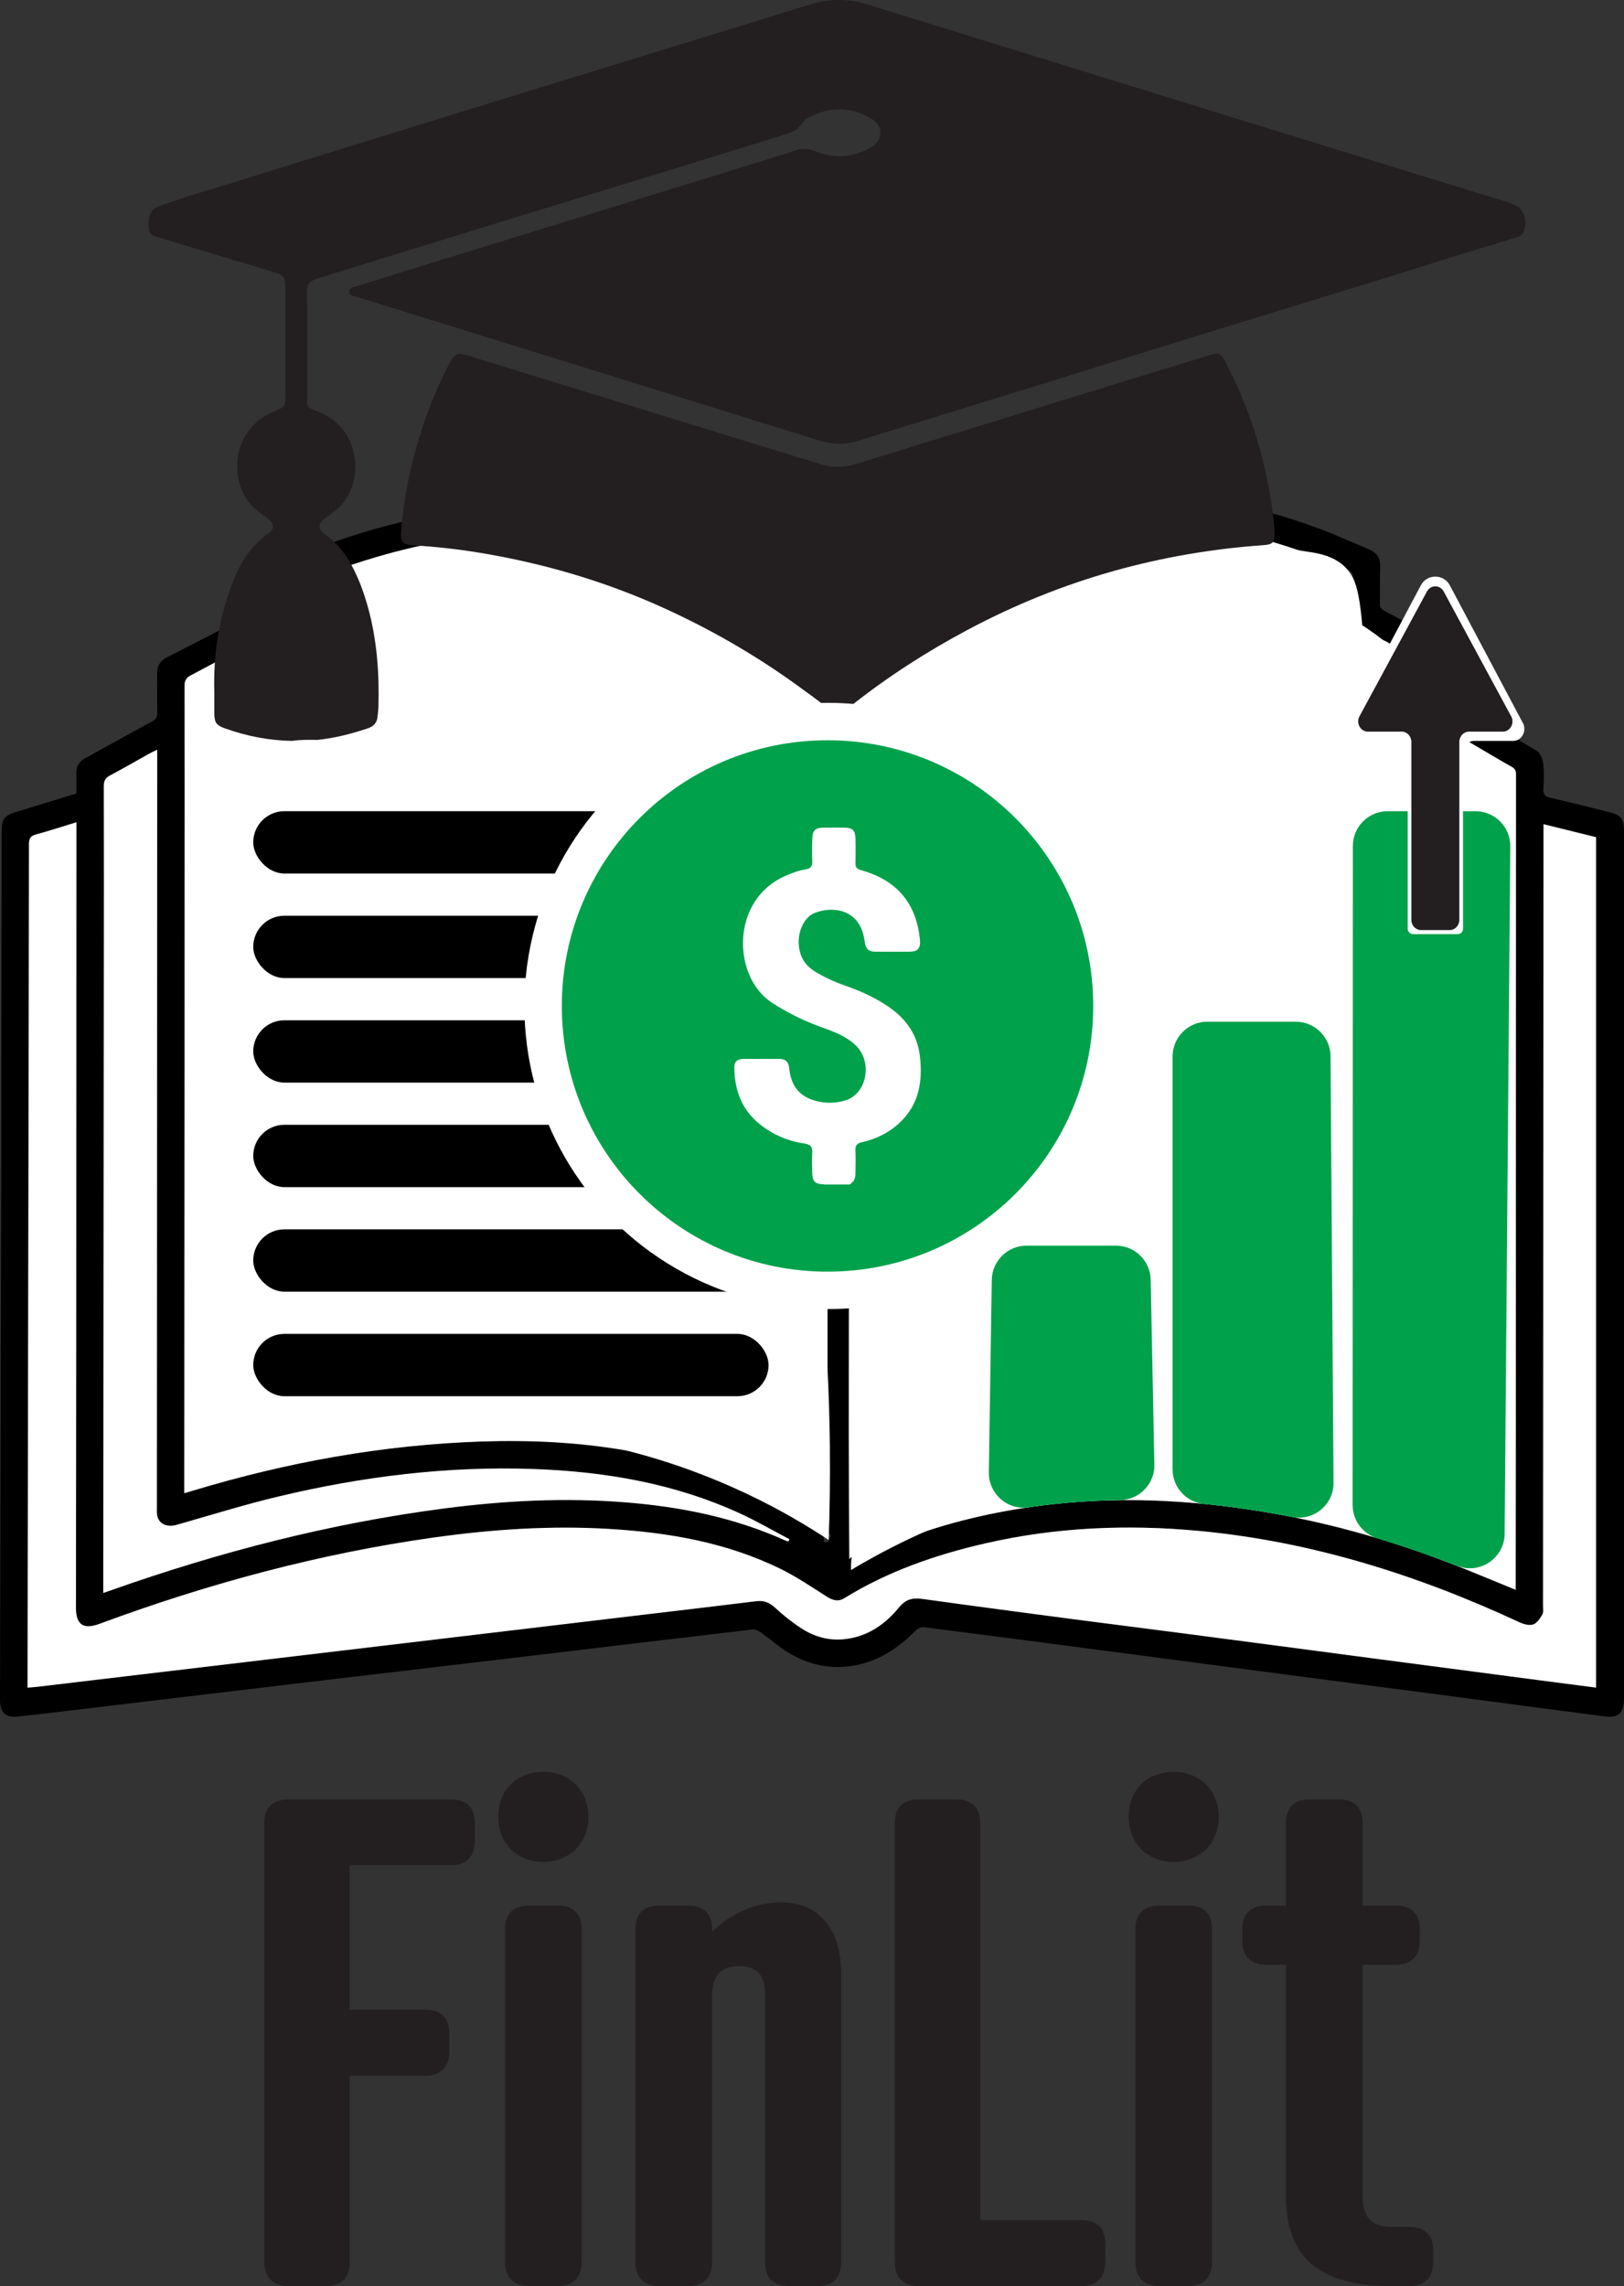
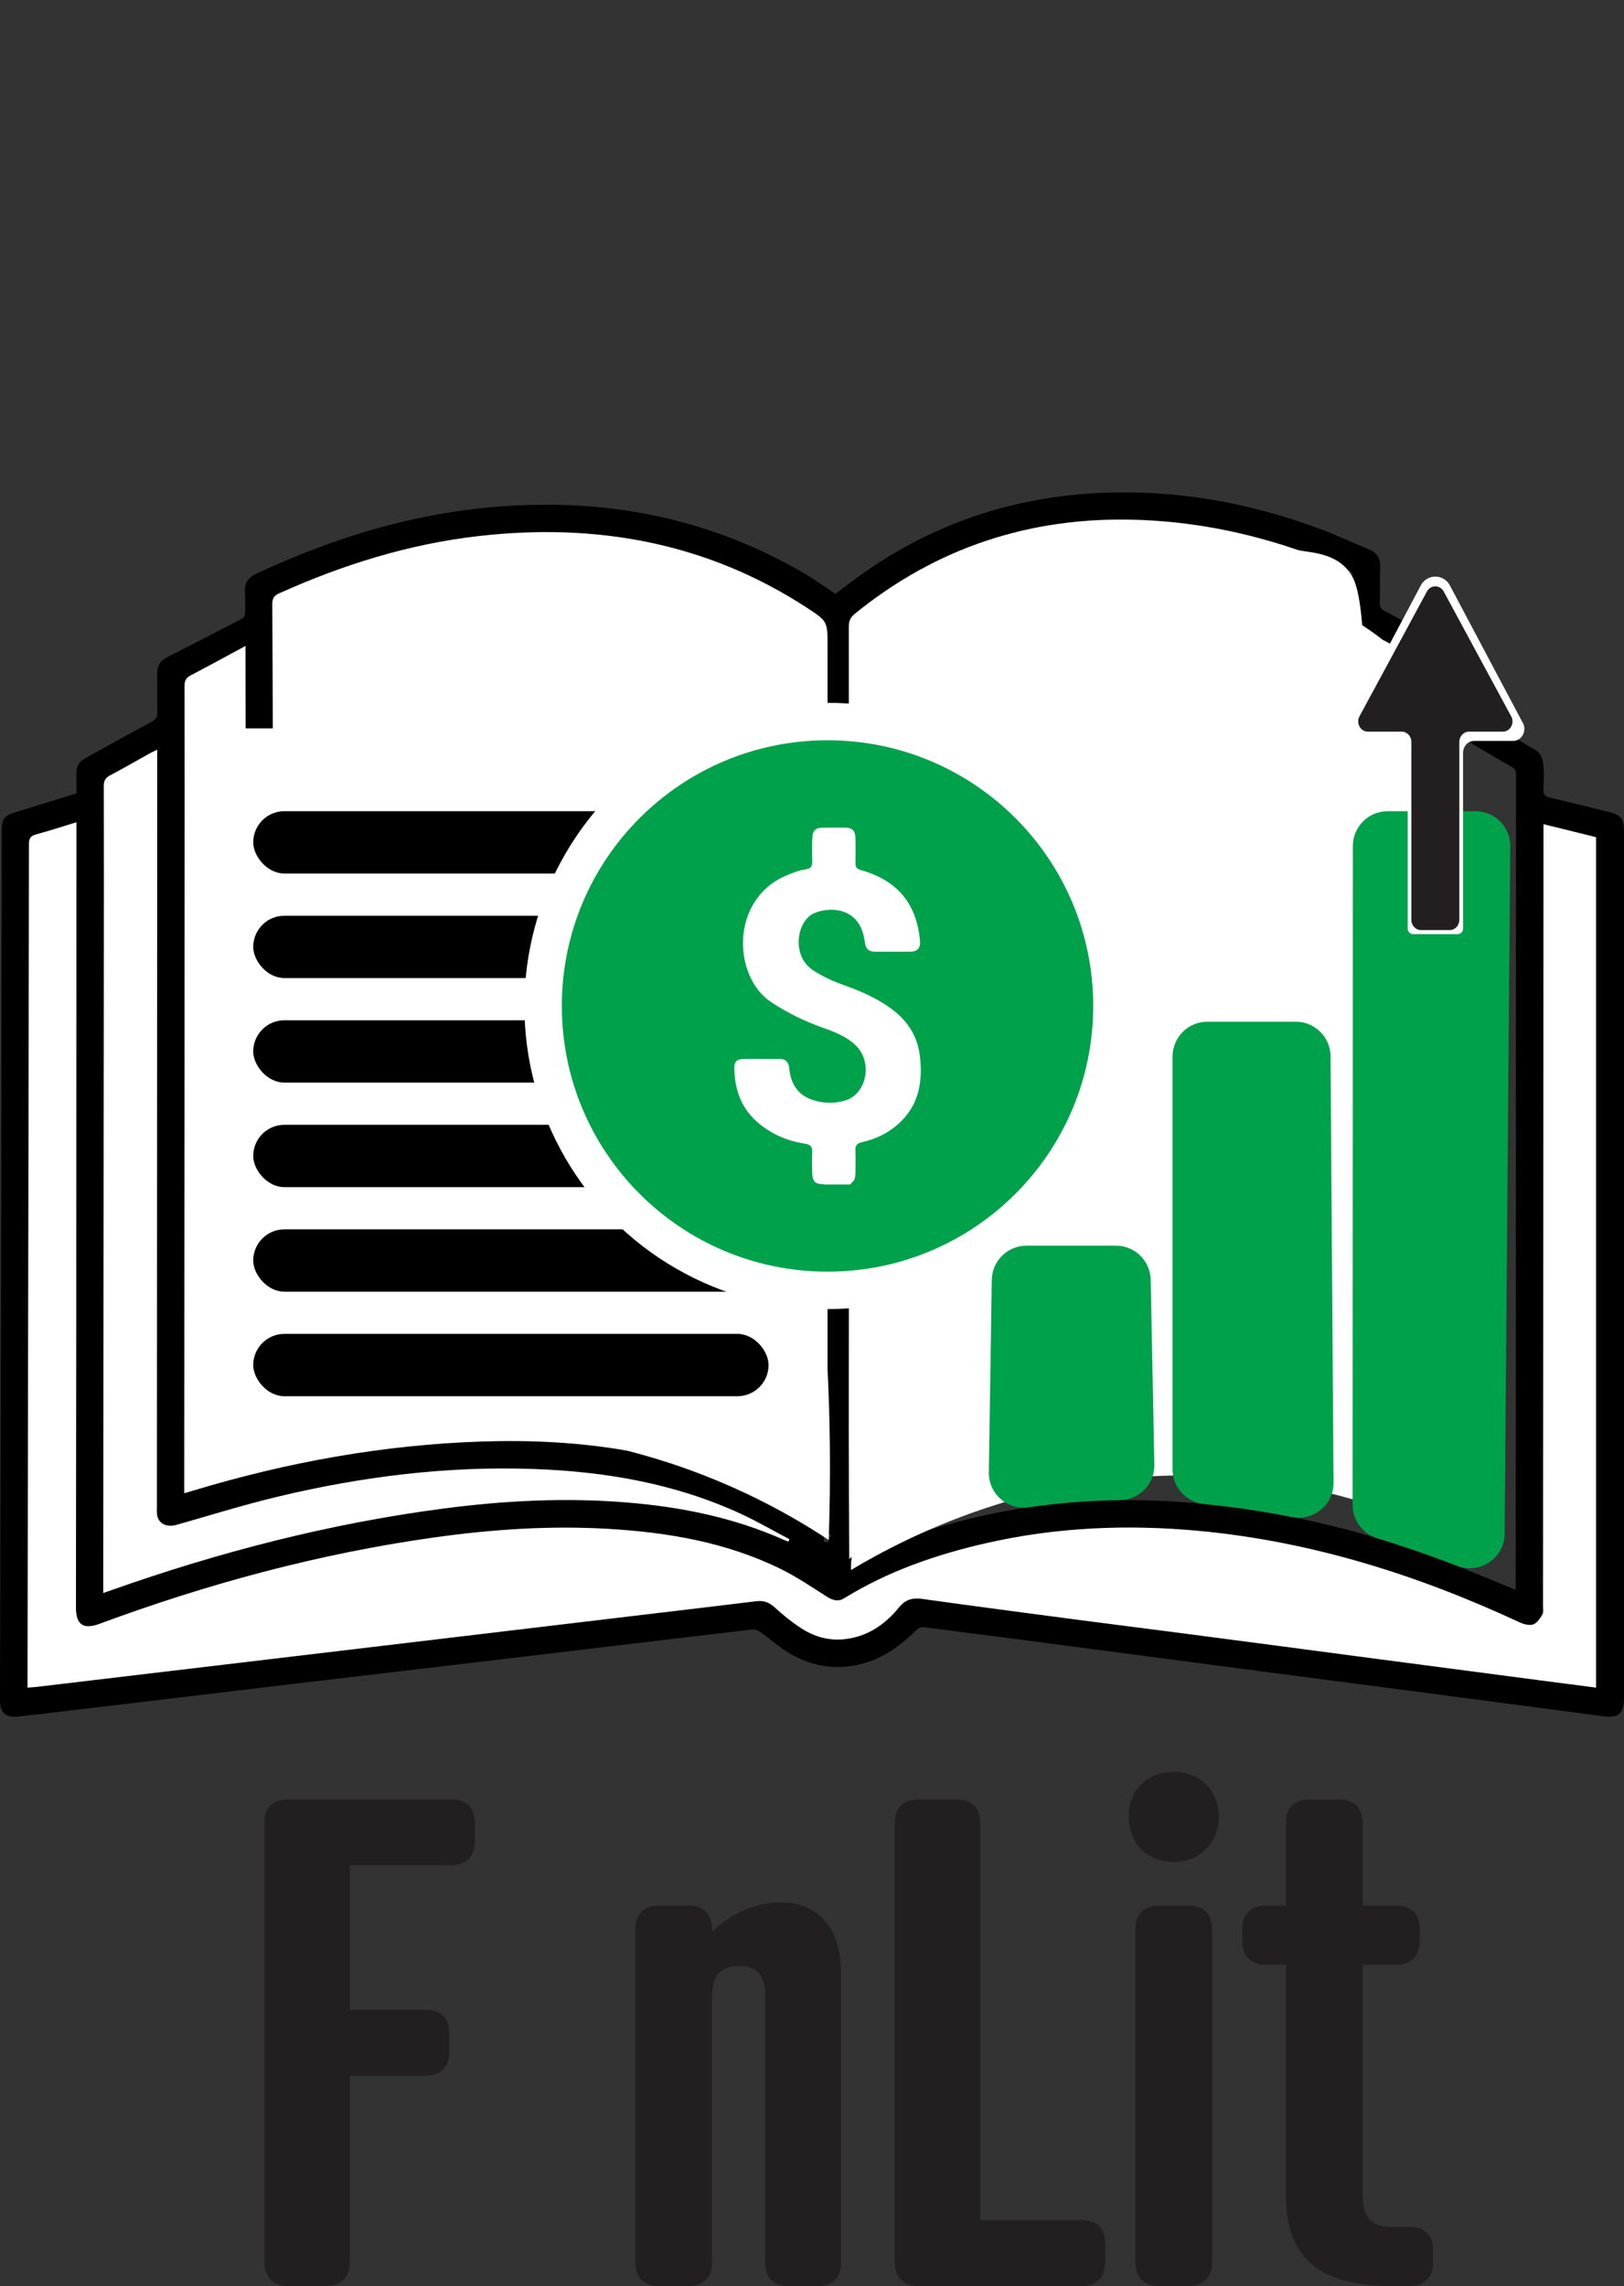
<svg xmlns="http://www.w3.org/2000/svg" viewBox="0 0 648.09 912.26">
  <rect x="0" y="0" width="648.09" height="912.26" fill="#333333" stroke="none" />
  <g fill="#231f20">
    <path d="m180.09 718.07c5.9 0 9.39 3.22 9.39 9.12v7.78c0 5.9-3.49 9.39-9.39 9.39h-40.5v57.67h30.31c5.9 0 9.39 3.22 9.39 9.12v7.78c0 5.9-3.49 9.39-9.39 9.39h-30.31v74.56c0 5.9-3.49 9.39-9.39 9.39h-15.29c-5.9 0-9.39-3.49-9.39-9.39v-175.68c0-5.9 3.49-9.12 9.39-9.12h65.18z" />
-     <path d="m216.84 707.07c10.46 0 17.97 7.51 17.97 17.97s-7.51 17.97-17.97 17.97-17.97-7.24-17.97-17.97 7.24-17.97 17.97-17.97zm15.28 195.8c0 5.9-3.49 9.39-9.39 9.39h-11.8c-5.9 0-9.39-3.49-9.39-9.39v-133.3c0-5.9 3.49-9.12 9.39-9.12h11.8c5.9 0 9.39 3.22 9.39 9.12z" />
    <path d="m335.65 903.14c0 5.63-3.22 9.12-9.12 9.12h-12.07c-5.9 0-9.12-3.49-9.12-9.12v-106.75c0-8.31-3.22-11.8-10.46-11.8s-10.73 3.75-10.73 12.34v106.21c0 5.63-3.49 9.12-9.39 9.12h-11.8c-5.9 0-9.39-3.49-9.39-9.12v-133.57c0-5.9 3.49-9.12 9.39-9.12h11.8c5.9 0 9.39 3.22 9.39 9.12v1.34c7.51-7.51 17.97-11.8 27.36-11.8 13.14 0 24.14 8.32 24.14 28.16z" />
    <path d="m391.17 885.98h40.5c5.9 0 9.39 3.22 9.39 9.12v7.78c0 5.9-3.49 9.39-9.39 9.39h-65.18c-5.9 0-9.39-3.49-9.39-9.39v-175.68c0-5.9 3.49-9.12 9.39-9.12h15.29c5.9 0 9.39 3.22 9.39 9.12v158.79z" />
    <path d="m468.41 707.07c10.46 0 17.97 7.51 17.97 17.97s-7.51 17.97-17.97 17.97-17.97-7.24-17.97-17.97 7.24-17.97 17.97-17.97zm15.29 195.8c0 5.9-3.49 9.39-9.39 9.39h-11.8c-5.9 0-9.39-3.49-9.39-9.39v-133.3c0-5.9 3.49-9.12 9.39-9.12h11.8c5.9 0 9.39 3.22 9.39 9.12z" />
    <path d="m513.2 760.45v-33.26c0-5.9 3.49-9.12 9.39-9.12h11.8c5.9 0 9.39 3.22 9.39 9.12v33.26h13.41c5.9 0 9.39 3.22 9.39 9.12v5.1c0 5.9-3.49 9.39-9.39 9.39h-13.41v91.73c0 8.58 2.95 12.87 11.53 12.87h7.24c5.9 0 9.39 3.22 9.39 9.12v5.1c0 5.9-3.49 9.39-9.39 9.39h-7.24c-28.97 0-42.11-11.53-42.11-35.67v-92.54h-8.05c-5.9 0-9.39-3.49-9.39-9.39v-5.1c0-5.9 3.49-9.12 9.39-9.12z" />
  </g>
  <path d="m642.14 324.07c-7.8-1.92-15.58-3.92-23.41-5.69-2.27-.51-2.96-1.46-2.82-3.72.2-3.31.34-6.68-.07-9.96-.22-1.81-1.17-4.23-2.58-5.08-9.08-5.48-18.34-10.68-27.64-15.78-1.45-.79-2.04-1.46-2.01-3.06.1-5.27.06-10.54.11-15.8.02-2.38-.65-4.46-2.81-5.66-9.35-5.2-18.71-10.41-28.16-15.41-1.59-.84-2.14-1.59-2.1-3.29.12-4.8-.04-9.61.14-14.41.13-3.43-1.28-5.63-4.37-6.92-6.3-2.64-12.5-5.52-18.88-7.93-29.68-11.17-60.31-16.46-92.08-14.44-32.65 2.07-62.54 12.19-89.5 30.79-4.25 2.94-8.33 6.12-12.6 9.28-2.16-1.48-4.34-3.02-6.57-4.48-2.24-1.47-4.49-2.92-6.81-4.26-37.81-21.86-78.69-29.53-121.88-26.02-33.62 2.73-65.35 12.47-95.8 26.71-3.19 1.49-4.71 3.61-4.54 7.11.14 2.86.15 5.73.05 8.59-.02.74-.46 1.84-1.04 2.15-10.06 5.25-20.15 10.44-30.26 15.58-2.71 1.38-3.84 3.51-3.8 6.49.07 5.18-.06 10.35.06 15.53.05 1.82-.55 2.71-2.19 3.59-8.95 4.8-17.8 9.78-26.7 14.68-2.34 1.29-3.45 3.21-3.4 5.87.04 2.67.01 5.34.01 8.11-8.13 2.5-16.06 4.93-24 7.37-4.81 1.47-5.81 2.78-5.82 7.69-.08 53.41-.15 106.83-.25 160.24-.13 62.1-.29 124.2-.42 186.3-.01 5.3 2.11 7.3 7.32 6.75 7.07-.75 14.13-1.61 21.19-2.45 30.26-3.6 60.52-7.24 90.78-10.83 27.24-3.24 54.49-6.42 81.73-9.66 33.11-3.94 66.21-7.92 99.33-11.8 1-.12 2.27.46 3.15 1.08 3.68 2.62 7.08 5.68 10.91 8.03 8.51 5.21 17.78 7.13 27.66 5.06 9.28-1.95 16.74-7.06 23.32-13.69.77-.78 2.18-1.53 3.19-1.4 23.73 3.01 47.44 6.13 71.16 9.25 24.63 3.23 49.26 6.49 73.89 9.73 20.24 2.65 40.48 5.28 60.71 7.94 21.98 2.89 43.95 5.84 65.93 8.68 5.7.74 7.81-1.28 7.81-7.06.01-115.42.01-230.85 0-346.28 0-4.86-1.19-6.35-5.94-7.52zm-59.72 277.27c.17-48.41.33-96.82.49-145.24.18-51.09.36-102.19.54-153.28.01-2.48 0-4.96 0-7.92 1.13.45 1.89.65 2.54 1.03 5.82 3.4 11.59 6.9 17.46 10.2 1.71.96 1.54 2.31 1.54 3.76-.01 26.43-.03 52.86-.03 79.28-.02 62.46-.02 124.92-.04 187.38 0 18.3-.03 36.6-.05 54.89v3.01c-9.25-3.76-17.99-7.5-26.85-10.89-22.04-8.42-44.61-15.03-67.84-19.22-29.78-5.38-59.74-7.42-89.92-4.08-19.53 2.16-38.62 6.29-57.12 13-.75.28-1.52.5-2.47.34.74-.4 1.45-.83 2.21-1.18 39.32-18.09 80.55-26.27 123.83-24.13 29.91 1.48 58.62 8.2 86.38 19.21 6.13 2.43 9.31.35 9.33-6.16zm-32.7-46.74c.14-44.81.27-89.62.41-134.43.17-54.15.33-108.3.51-162.45 0-.8.08-1.59.15-2.77 1.06.48 1.9.79 2.67 1.22 5.79 3.26 11.55 6.58 17.38 9.79 1.5.82 1.96 1.84 1.95 3.52-.2 40.93-.36 81.86-.52 122.8-.08 22.55-.17 45.09-.25 67.64-.17 44.07-.33 88.15-.49 132.22v2.91c-59.82-22.01-119.95-24.08-180.79-5.93 4.54-1.67 9.06-3.4 13.63-5 29.57-10.33 59.84-17.67 91.02-20.99 15.63-1.67 31.32-2.37 47.05-1.59 5.22.26 7.26-1.64 7.28-6.94zm-476.19 37.09c.05-77.81.09-155.62.13-233.43.02-28.18.05-56.36-.02-84.54-.01-2.17.67-3.29 2.56-4.27 7.03-3.65 13.97-7.48 21.75-11.67v5.53c.03 10.77.06 21.54.09 32.31 3.6-.46 7.22-.36 10.84-.32-.05-18.07-.09-36.14-.21-54.2-.02-2.25.64-3.37 2.75-4.32 25.43-11.44 51.82-19.69 79.57-22.85 46.83-5.33 90.93 2.52 130.96 28.57 8.35 5.44 8.29 5.54 8.29 15.36v54.19h8.22c.11 0 .21.03.3.06 0-20.72 0-41.44-.01-62.17 0-2.28.75-3.68 2.49-5.09 32.52-26.35 69.74-38.59 111.49-37.44 22.25.61 43.85 4.76 64.86 11.96 6.79 2.33 13.38 5.28 20.09 7.87 1.6.62 2.22 1.51 2.21 3.28-.2 47.95-.35 95.91-.51 143.87-.12 35.39-.27 70.78-.37 106.17-.06 22.45-.06 44.9-.1 67.36 0 .72-.09 1.44-.15 2.37-71.1-.92-136.91 18.06-199.82 50.06-.05-1.14-.14-2.09-.14-3.05 0-47.66 0-95.32 0-142.98h-8.55v143.65c.27.15.47.41.47.82v12.88c.18.17.36.33.54.5.64.63.14 1.5-.54 1.66v.7c0 1.29-2 1.29-2 0v-1.99c-4.98-4.57-10.98-7.94-17.06-10.82-3.33-1.58-6.59-3.15-9.75-5.07-3.28-1.99-6.5-4.06-9.98-5.7-.42-.2-.55-.55-.5-.89-6.1-2.03-12.16-4.18-18.34-5.95-26.36-7.57-53.36-9.78-80.64-8.89-39.37 1.29-77.8 8.24-115.46 19.62-1.04.31-2.07.62-3.47 1.04v-4.2zm-32.33 40.03c.07-80.76.15-161.52.22-242.28.02-25.23.06-50.45-.01-75.67 0-2.14.61-3.32 2.5-4.32 5.38-2.85 10.65-5.91 15.98-8.88.78-.43 1.61-.78 2.84-1.37v3.87c-.05 99.43-.1 198.85-.14 298.28 0 1.19-.09 2.43.16 3.58.71 3.3 3.95 4.66 7.7 3.6 13.67-3.88 27.25-8.13 41.07-11.41 33.29-7.93 67.04-12.1 101.34-10.88 28.57 1.01 56.39 5.75 82.58 17.8 6.67 3.07 13.06 6.79 19.57 10.22-.13.3-.26.61-.39.92-.58-.22-1.16-.4-1.72-.64-20.06-8.98-41.23-13.22-63.01-14.99-24.33-1.97-48.57-.73-72.71 2.43-45.49 5.94-89.66 17.34-132.87 32.64-.86.3-1.72.59-3.11 1.07zm595.75 41.74c-6.68-.86-13.17-1.7-19.65-2.55-23.35-3.07-46.7-6.14-70.05-9.21-24.63-3.25-49.26-6.52-73.89-9.74-15.02-1.97-30.05-3.83-45.06-5.81-20.05-2.64-40.1-5.29-60.13-8.08-3.92-.55-6.74.11-9.42 3.4-5.64 6.92-12.75 11.76-21.97 12.68-6.13.61-11.8-1.02-16.87-4.29-3.78-2.43-7.35-5.29-10.65-8.34-2.26-2.09-4.48-2.92-7.47-2.55-14.67 1.82-29.35 3.53-44.02 5.27-22.47 2.68-44.94 5.36-67.41 8.03-24.31 2.89-48.61 5.78-72.92 8.67-22.37 2.66-44.74 5.31-67.11 7.97-11.83 1.41-23.66 2.82-35.49 4.22-1.17.14-2.35.21-3.85.33v-2.92c.06-36.78.11-73.56.18-110.34.14-74.48.31-148.97.39-223.45 0-2.32.74-3.19 2.86-3.78 5.24-1.43 10.4-3.11 16.07-4.84v3.81c-.03 66.81-.04 133.63-.07 200.45-.02 36.41-.08 72.82-.12 109.23 0 6.76 3.01 8.76 9.36 6.41 43.33-16.05 87.73-28.04 133.55-34.48 23.09-3.24 46.31-4.81 69.65-3.43 23.87 1.41 47.19 5.4 68.86 16.08 6.35 3.13 12.26 7.17 18.26 10.97 2.32 1.47 4.51 2.12 6.95.62 17.41-10.75 36.47-17.34 56.28-21.89 28.08-6.45 56.5-7.66 85.12-4.99 44.95 4.19 87.28 17.54 128.03 36.47 1.64.77 3.87 1.4 5.45.89 1.52-.49 2.77-2.39 3.7-3.94.54-.91.28-2.34.28-3.53.04-38.26.06-76.52.08-114.78.03-64.51.06-129.01.09-193.51v-3.6c7.19 1.78 14.06 3.47 20.99 5.18z" />
  <path d="m30.49 328.13v3.81c-.02 66.82-.03 133.63-.07 200.45-.02 36.41-.08 72.82-.11 109.23 0 6.76 3.01 8.76 9.35 6.41 43.34-16.05 87.74-28.04 133.55-34.48 23.1-3.24 46.32-4.81 69.65-3.43 23.87 1.41 47.19 5.4 68.86 16.08 6.35 3.13 12.25 7.17 18.25 10.97 2.33 1.47 4.51 2.13 6.95.62 17.42-10.75 36.47-17.34 56.28-21.89 28.08-6.45 56.5-7.65 85.13-4.99 44.94 4.19 87.27 17.54 128.02 36.47 1.65.77 3.88 1.39 5.45.89 1.52-.49 2.77-2.39 3.7-3.94.55-.91.29-2.34.29-3.54.03-38.26.06-76.52.08-114.78.03-64.5.06-129.01.09-193.51 0-1.1 0-2.19 0-3.59 7.19 1.77 14.06 3.47 20.99 5.18v339.37c-6.69-.87-13.17-1.7-19.66-2.55-23.35-3.07-46.7-6.14-70.05-9.21-24.63-3.25-49.26-6.52-73.89-9.74-15.02-1.97-30.04-3.83-45.06-5.81-20.05-2.64-40.1-5.29-60.13-8.08-3.92-.55-6.74.11-9.42 3.4-5.64 6.92-12.74 11.76-21.96 12.68-6.14.61-11.81-1.02-16.87-4.28-3.78-2.44-7.35-5.29-10.65-8.35-2.25-2.08-4.47-2.91-7.47-2.54-14.67 1.81-29.35 3.52-44.02 5.27-22.47 2.67-44.94 5.35-67.41 8.03-24.3 2.89-48.61 5.79-72.91 8.67-22.37 2.66-44.74 5.31-67.11 7.97-11.83 1.41-23.66 2.82-35.49 4.22-1.17.14-2.35.2-3.85.33 0-1.13 0-2.03 0-2.92.06-36.78.11-73.56.18-110.34.14-74.48.31-148.97.39-223.45 0-2.32.74-3.2 2.87-3.78 5.23-1.43 10.4-3.12 16.06-4.84z" fill="#fff" />
  <path d="m314.62 615.17c-.57-.21-1.16-.39-1.71-.64-20.06-8.97-41.23-13.22-63.01-14.98-24.34-1.97-48.58-.73-72.72 2.42-45.49 5.94-89.66 17.35-132.86 32.64-.86.3-1.73.59-3.11 1.07 0-1.5 0-2.74 0-3.97.07-80.76.15-161.52.22-242.28.02-25.22.06-50.45-.01-75.67 0-2.14.61-3.32 2.5-4.32 5.38-2.85 10.66-5.91 15.98-8.88.78-.43 1.61-.78 2.84-1.37v3.87c-.05 99.42-.1 198.85-.14 298.27 0 1.2-.09 2.43.16 3.59.71 3.29 3.95 4.66 7.7 3.59 13.67-3.88 27.26-8.13 41.07-11.41 33.29-7.92 67.05-12.09 101.34-10.88 28.58 1.01 56.39 5.75 82.58 17.8 6.68 3.07 13.06 6.8 19.58 10.22-.13.31-.26.61-.4.92z" fill="#fff" />
-   <path d="m604.87 634.44c-9.25-3.76-17.98-7.49-26.85-10.88-22.04-8.43-44.61-15.03-67.84-19.23-29.78-5.38-59.74-7.41-89.92-4.07-19.53 2.16-38.62 6.28-57.11 13-.75.27-1.53.5-2.48.34.74-.4 1.46-.84 2.22-1.19 39.32-18.08 80.55-26.27 123.83-24.13 29.91 1.48 58.61 8.2 86.38 19.22 6.13 2.43 9.31.35 9.33-6.16.17-48.41.32-96.83.49-145.24.18-51.1.36-102.19.54-153.29 0-2.48 0-4.96 0-7.91 1.13.45 1.89.65 2.54 1.03 5.82 3.4 11.59 6.9 17.46 10.2 1.71.96 1.53 2.31 1.53 3.76 0 26.43-.02 52.85-.03 79.28-.01 62.46-.02 124.92-.04 187.38 0 18.3-.03 36.59-.05 54.89v3.01z" fill="#fff" />
  <path d="m390.74 589.11c4.54-1.67 9.06-3.4 13.63-5 29.57-10.33 59.84-17.67 91.02-20.99 15.64-1.66 31.32-2.37 47.05-1.59 5.22.26 7.26-1.64 7.28-6.94.14-44.81.28-89.62.41-134.43.17-54.15.33-108.3.5-162.44 0-.8.08-1.6.15-2.77 1.07.48 1.9.79 2.67 1.22 5.8 3.26 11.55 6.58 17.38 9.79 1.5.83 1.96 1.84 1.96 3.52-.21 40.93-.36 81.87-.52 122.8-.09 22.55-.17 45.09-.26 67.64-.16 44.07-.32 88.15-.48 132.22v2.91c-59.82-22.01-119.95-24.08-180.79-5.93z" fill="#fff" />
-   <circle cx="330.24" cy="410.85" fill="#fff" r="106.03" />
  <path d="m544.81 250.27c-.39-.26-.79-.49-1.19-.75-.7-8.72-1.88-15.48-3.74-18.99-.95-1.79-2.21-3.28-2.21-3.28-6.14-7.24-16.77-6.73-20.09-7.87-21.01-7.2-42.61-11.35-64.86-11.96-41.75-1.15-78.97 11.09-111.49 37.44-1.74 1.41-2.49 2.81-2.49 5.09 0 20.72 0 41.44.01 62.17.87.27.87 1.61 0 1.88.01 46.11.03 92.23.03 138.34h.1c1.29 0 1.29 2 0 2h-.1v44.21c0 43.39-.15 63.93 0 98.77.05 10.66.1 19.35.14 24.85.31-.3.64-.61.96-.92-.25 1.96-.31 3.76-.26 5.29 22.31-13.39 80.55-44.12 156.65-36.59 36.85 3.64 66.18 15.1 85.97 24.98.4-106.34.8-212.68 1.2-319.02-6.3-13.27-17.9-31.94-38.64-45.63z" fill="#fff" />
  <path d="m460.68 584.47c.15 7.71-6 14.07-13.72 14.16-5.86.07-12.04.33-18.51.85-6.31.5-12.31 1.2-17.99 2.04-8.44 1.24-15.97-5.43-15.84-13.97.39-25.59.78-51.19 1.17-76.78.12-7.59 6.3-13.68 13.89-13.68h35.64c7.57 0 13.74 6.05 13.89 13.62.49 24.59.97 49.18 1.46 73.76z" fill="#00a14b" />
  <path d="m532.18 591.71c.06 8.79-7.97 15.37-16.6 13.66-4.68-.93-9.52-1.79-14.54-2.57-7.11-1.11-13.96-1.96-20.51-2.61-7.14-.7-12.59-6.66-12.59-13.83v-164.75c0-7.67 6.22-13.89 13.89-13.89h35.26c7.64 0 13.84 6.16 13.89 13.8.4 56.73.79 113.47 1.19 170.2z" fill="#00a14b" />
  <path d="m600.47 612.03c-.08 9.69-9.81 16.36-18.85 12.87-3.8-1.47-7.69-2.91-11.69-4.33-6.96-2.47-13.73-4.69-20.28-6.69-5.86-1.79-9.86-7.17-9.86-13.3.03-87.66.06-175.31.09-262.97 0-7.67 6.22-13.89 13.89-13.89h35.05c7.72 0 13.96 6.29 13.89 14.01-.75 91.43-1.51 182.87-2.26 274.3z" fill="#00a14b" />
  <path d="m331.18 577.48c-.11-10.56-.43-21-.94-31.34v-91.81h-1.2c-1.29 0-1.29-2 0-2h1.2v-138.28h-.77c-1.29 0-1.29-2 0-2h.77v-54.2c0-9.82.06-9.92-8.28-15.35-40.04-26.06-84.13-33.91-130.97-28.57-27.75 3.16-54.14 11.41-79.57 22.85-2.11.95-2.76 2.07-2.75 4.33.1 16.52.15 33.04.2 49.56h-10.84c-.02-9.12-.05-18.24-.07-27.36 0-1.59 0-3.19 0-5.53-7.78 4.2-14.72 8.02-21.76 11.68-1.89.98-2.56 2.1-2.56 4.27.07 28.18.04 56.36.02 84.54-.04 77.81-.09 155.62-.13 233.42v4.2c1.4-.42 2.43-.72 3.46-1.03 37.66-11.38 76.09-18.33 115.46-19.62 19.35-.63 38.56.31 57.5 3.6 36.23 9.16 63.49 24.27 80.76 35.7.43-12.14.59-24.49.46-37.05z" fill="#fff" />
  <rect height="24.88" rx="12.44" width="174.6" x="101.06" y="323.71" />
  <rect height="24.88" rx="12.44" width="174.6" x="101.06" y="365.43" />
  <rect height="24.88" rx="12.44" width="174.6" x="101.06" y="407.15" />
  <rect height="24.88" rx="12.44" width="174.6" x="101.06" y="448.86" />
  <rect height="24.88" rx="12.44" width="205.65" x="101.06" y="490.58" />
  <rect height="24.88" rx="12.44" width="205.65" x="101.06" y="532.3" />
-   <path d="m602.89 81.1c-4.93-1.68-9.95-3.09-14.93-4.63-25.42-7.84-50.83-15.67-76.25-23.51-26.07-8.04-52.14-16.09-78.2-24.15-29.21-9.03-58.4-18.11-87.61-27.12-7.12-2.19-14.34-2.27-21.49-.19-7.24 2.11-14.41 4.41-21.62 6.63-30.6 9.4-61.21 18.79-91.8 28.21-25.42 7.83-50.82 15.71-76.23 23.57-12.25 3.79-24.52 7.5-36.72 11.42-11.48 3.69-23.19 6.67-34.49 10.93-2.64.99-4.02 2.73-4.2 5.48-.07 1.02-.06 2.06-.04 3.08.03 2 1.1 3.08 2.99 3.64 15.76 4.72 31.51 9.47 47.26 14.22 3.65 1.1 4.31 2.01 4.32 5.91v43.61c0 3.74-.44 4.34-3.99 5.77-5.82 2.34-10.29 6.1-13.04 11.88-4.08 8.57-2.5 20.72 4.99 27.28 1.66 1.46 3.46 2.68 5.22 3.98 2.35 1.74 2.49 4.07.26 5.6-7.07 4.87-11.39 11.77-14.42 19.56-5.33 13.71-7.84 27.94-7.37 44.11 0 1.91-.04 5.27.01 8.63.06 3.39.91 4.46 4.06 5.6 8.8 3.18 17.78 4.89 26.96 5.06.05-.02.1-.04.15-.04 3.31-.46 6.64-.42 9.96-.37.05 0 .1 0 .14-.01 6.85-.71 13.48-2.42 20-4.61 2.13-.71 3.55-2.06 3.82-4.37.18-1.5.36-3 .4-4.5.34-13.15-.58-26.17-4.05-38.92-1.9-6.97-4.38-13.73-8.2-19.9-2.33-3.75-5.29-6.99-8.9-9.58-3.15-2.26-3.09-4.53.13-6.76 1.3-.9 2.59-1.81 3.81-2.8 10.59-8.56 9.43-24.21 3.33-31.98-3.07-3.91-7.01-6.5-11.64-8.12-1.6-.56-2.94-1.34-2.94-3.23-.03-5.96 0-11.92 0-17.88 0-8.09.16-16.19-.11-24.27-.15-4.68.35-6.01 4.85-7.4 20.82-6.44 41.65-12.86 62.49-19.27 28.43-8.74 56.88-17.45 85.31-26.19 13.04-4.01 26.06-8.08 39.09-12.1 2.52-.78 4.62-2.06 6.04-4.33.48-.78 1.12-1.4 1.91-1.83 8.56-4.76 17.18-4.86 25.6.16 5.04 3 4.67 8.87-.48 11.65-7.2 3.89-14.61 4.44-22.17 1.24-2.55-1.08-4.98-1.09-7.59-.24-7.5 2.42-15.04 4.74-22.57 7.07-19.12 5.91-38.25 11.8-57.38 17.7-25.35 7.82-50.7 15.62-76.05 23.44-6.48 2-12.96 4.02-19.44 6.06-1.12.36-2.69.46-2.7 2.07 0 1.6 1.52 1.72 2.68 2.07 1.18.37 2.38.67 3.55 1.04 31.1 9.65 62.19 19.29 93.29 28.95 29.39 9.13 58.78 18.26 88.17 27.4 5.12 1.59 10.27 1.68 15.39.1 24.17-7.44 48.34-14.9 72.51-22.39 23.05-7.14 46.08-14.34 69.13-21.46 22.79-7.04 45.61-13.98 68.4-21.03 17.68-5.47 35.28-11.2 53.05-16.37 1.49-.43 2.3-1.31 2.74-2.74 1.5-4.9-.49-9.18-5.37-10.84z" fill="#231f20" />
-   <path d="m508.65 212.27c.08 4.26-.67 5.01-4.55 5.29-20.16 1.43-39.97 4.79-59.45 10.24-20.49 5.74-40.06 13.69-58.81 23.71-16.36 8.74-31.89 18.77-46.43 30.31-.43.34-.86.67-1.3 1.01-2.92 2.22-4.68 2.26-7.56-.05-4.28-3.43-8.73-6.64-13.18-9.84-16.64-11.97-34.34-22.09-53.01-30.54-23.32-10.55-47.67-17.64-72.88-21.81-8.99-1.49-18.05-2.45-27.15-3.03-3.63-.23-4.63-1.49-4.22-5.9.79-8.61 2.04-17.14 4.06-25.56 3.45-14.33 8.39-28.09 15.22-41.16 1.96-3.76 3.13-4.33 7.23-3.08 11.54 3.53 23.07 7.07 34.6 10.63 15 4.63 29.99 9.28 44.99 13.9 20.5 6.32 41.01 12.63 61.52 18.92 4.44 1.36 8.96 1.35 13.38 0 14.03-4.27 28.03-8.66 42.05-12.98 24.23-7.48 48.47-14.95 72.71-22.41 8.78-2.7 17.56-5.38 26.35-8.04 4.42-1.34 4.91-1.05 7.05 3.05 8.15 15.61 13.75 32.1 17.02 49.38 1.15 6.06 1.96 12.17 2.35 17.96z" fill="#231f20" />
  <path d="m607.7 288.47-29.12-54.89c-2.46-4.64-9.1-4.64-11.56 0l-29.12 54.89c-1.7 3.2.44 7.19 3.86 7.19h15.56c2.46 0 4.45 2.15 4.45 4.8v70.14c0 1.2.97 2.18 2.18 2.18h17.73c1.2 0 2.18-.97 2.18-2.18v-70.14c0-2.65 1.99-4.8 4.45-4.8h15.56c3.42 0 5.56-3.99 3.86-7.19z" fill="#fff" />
  <path d="m603.06 285.85-26.92-49.81c-1.48-2.74-5.21-2.74-6.69 0l-26.92 49.81c-1.47 2.73.38 6.12 3.35 6.12h13.49c2.13 0 3.86 1.83 3.86 4.09v71.01c0 2.26 1.73 4.09 3.86 4.09h11.43c2.13 0 3.86-1.83 3.86-4.09v-71.01c0-2.26 1.73-4.09 3.86-4.09h13.49c2.96 0 4.82-3.4 3.35-6.12z" fill="#231f20" />
  <circle cx="330.24" cy="401.44" fill="#fff" r="120.97" />
  <path d="m330.24 295.41c-58.56 0-106.03 47.47-106.03 106.03s47.47 106.03 106.03 106.03 106.03-47.47 106.03-106.03-47.47-106.03-106.03-106.03zm28.44 152.95c-4.23 3.84-9.22 6.24-14.75 7.46-1.93.43-2.65 1.31-2.57 3.27.13 3.12.09 6.25 0 9.37-.05 1.81-.52 2.93-1.55 3.54-.11.38-.41.69-.92.69h-9.85c-.17 0-.32-.04-.44-.1-.03 0-.05 0-.08 0-3.12-.04-4.26-1.11-4.38-4.27-.1-2.78-.19-5.58 0-8.36.16-2.37-.8-3.27-3.05-3.6-6.64-.99-12.65-3.53-17.91-7.76-7.2-5.78-10.03-13.55-10.14-22.5-.03-2.46 1.07-3.44 3.64-3.52 2.36-.07 4.73-.01 7.09-.01h7.35c2.2 0 3.48 1.07 3.77 3.28.09.67.16 1.34.27 2.01.87 5.36 3.67 9.17 8.9 11 4.36 1.52 8.85 1.61 13.21.31 8.67-2.58 11.11-15.36 4.26-21.97-3.67-3.54-8.34-5.36-13.05-7.04-7.26-2.59-14.12-5.87-20.6-10.15-15.59-10.3-16.43-40.77 5.44-50.42 2.64-1.16 5.31-2.23 8.16-2.65 2.11-.31 2.77-1.35 2.67-3.42-.15-2.95-.1-5.91 0-8.86.11-3.3 1.23-4.35 4.53-4.38 2.87-.03 5.74-.04 8.61 0 2.81.05 4 1.17 4.08 4.02.1 3.38.08 6.76.02 10.13-.03 1.6.53 2.34 2.17 2.8 14.5 4.03 22.24 13.34 23.58 28.15.26 2.91-.92 4.35-3.83 4.39-4.73.07-9.46.02-14.19.01-2.29 0-3.64-1.1-3.91-3.43-.07-.59-.23-1.16-.33-1.74-1.93-11.84-12.68-13.16-19.81-10.27-4.24 1.72-6.85 7.56-6.27 13.07.46 4.44 2.44 7.8 6.24 10.16 3.75 2.33 7.71 4.16 11.87 5.62 6.63 2.33 13.02 5.15 18.74 9.33 6.48 4.73 10.52 10.95 11.45 18.93 1.18 10.16-.34 19.58-8.41 26.89z" fill="#00a14b" />
</svg>